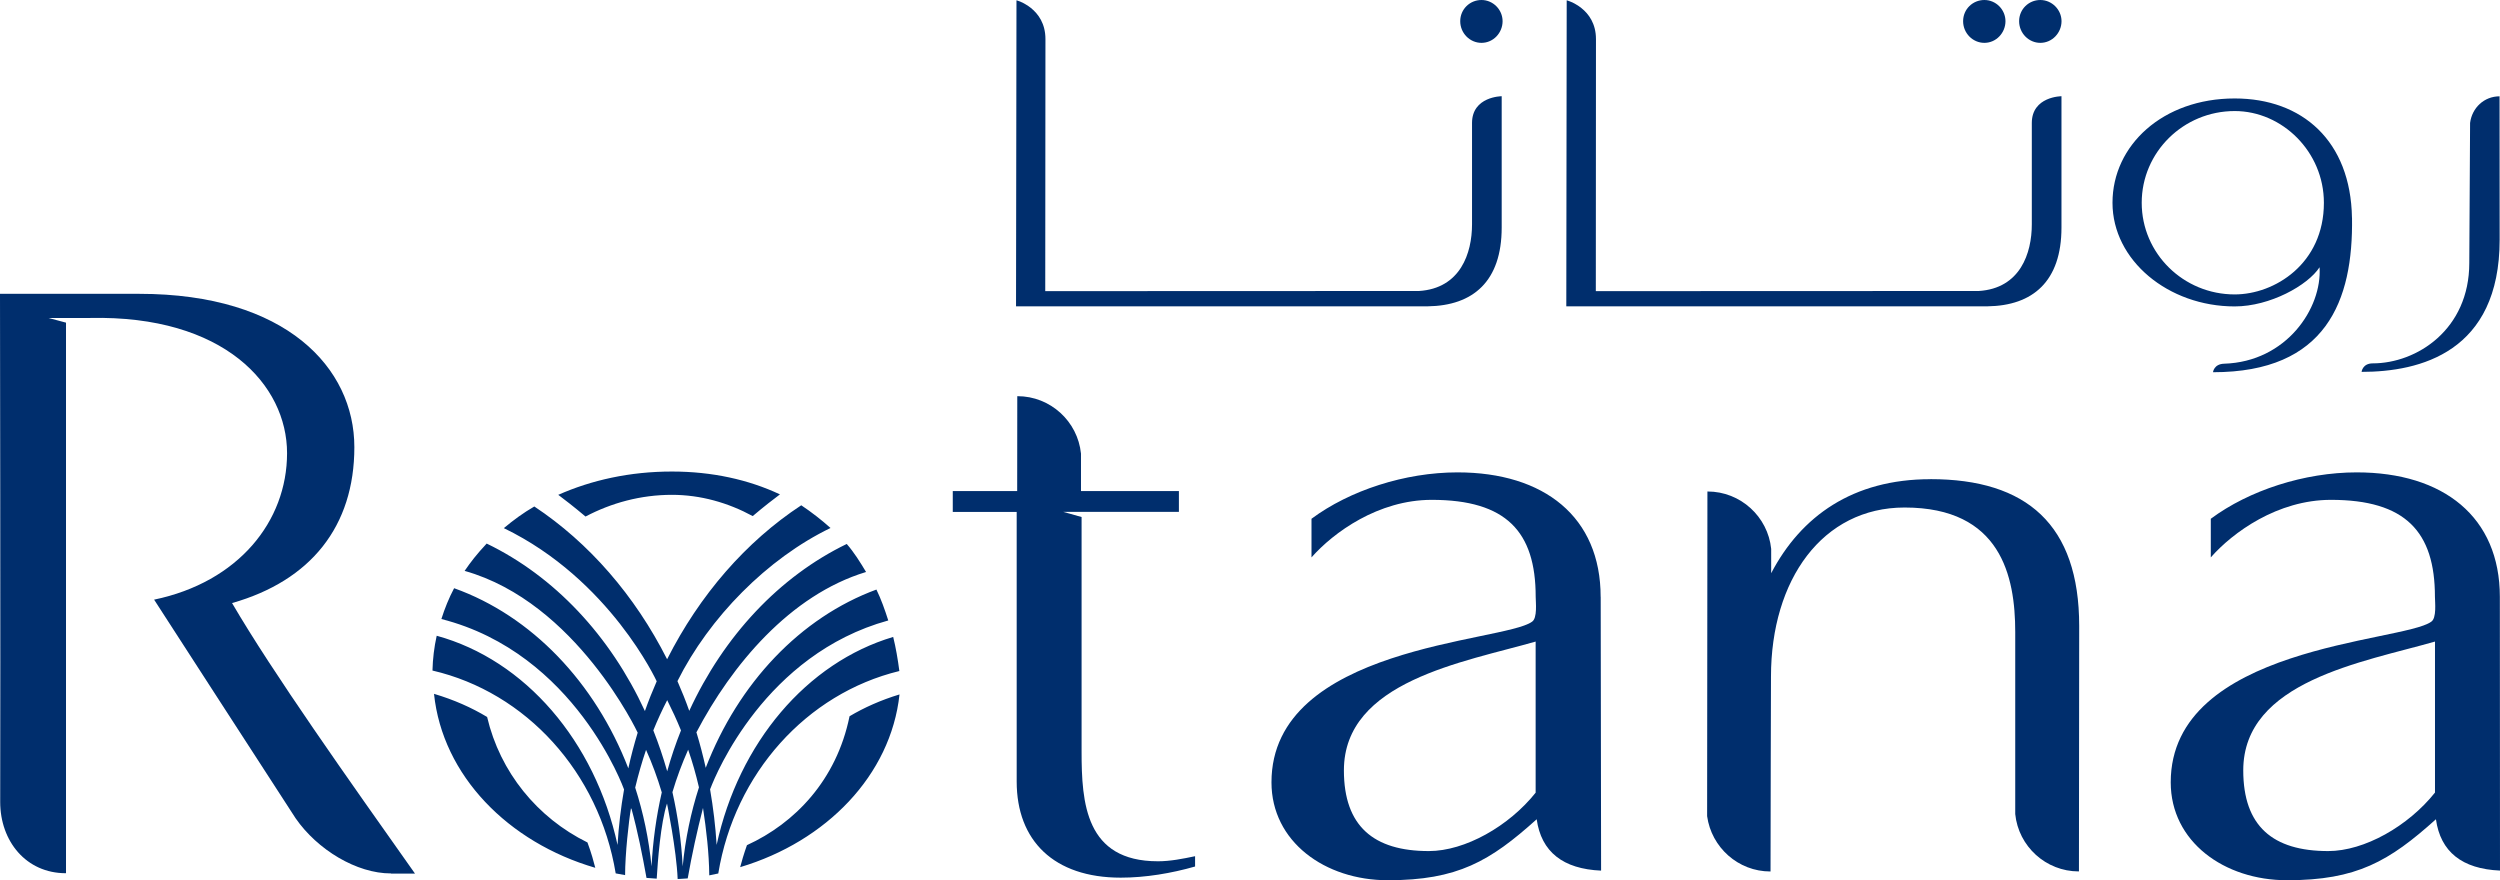
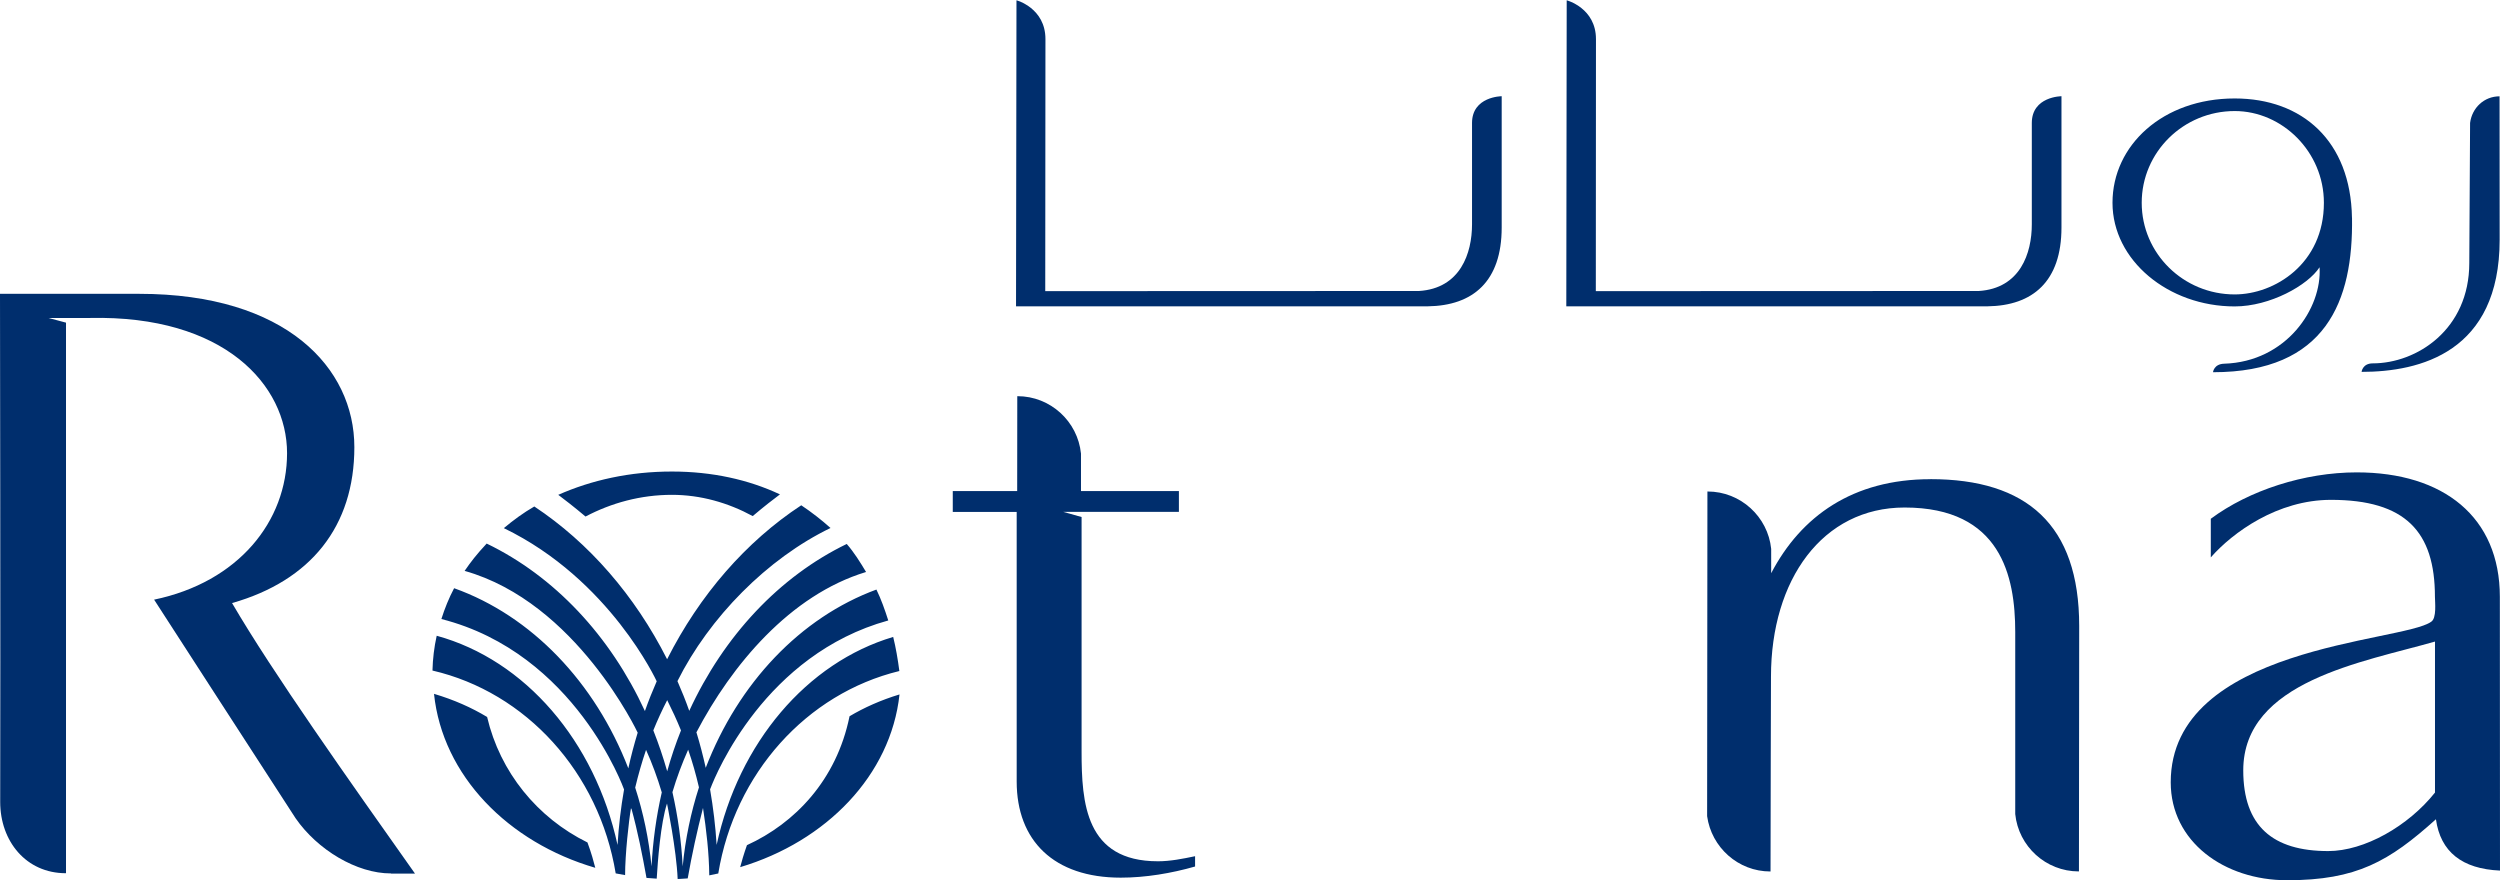
<svg xmlns="http://www.w3.org/2000/svg" id="Layer_2" viewBox="0 0 502.25 176.84">
  <defs>
    <style>.cls-1{fill:#002e6d;}</style>
  </defs>
  <g id="Layer_1-2">
    <g>
-       <path class="cls-1" d="M308.52,159.24c-5.36,6.73-14.18,11.74-21.47,11.74-11.1,0-17.06-5.01-17.06-16.21,0-17.95,24.16-21.75,38.52-25.88v30.35Zm13.05-39.33c0-16.04-11.32-25.01-28.76-25.01-10.55,0-21.66,3.62-29.33,9.32v7.76c4.41-5.01,13.43-11.56,24.15-11.56,14.96,0,20.89,6.37,20.89,19.49,0,1.04,.39,4.31-.76,5.01-5.75,4.14-52.32,4.82-52.32,32.25,0,11.91,10.72,19.67,23.38,19.67,14,0,20.51-3.8,29.9-12.25,.92,6.55,5.29,9.99,12.94,10.32,0,0-.08-48.39-.08-55" />
      <path class="cls-1" d="M46.64,121.15c15.8-4.5,24.55-15.41,24.55-31.32s-13.7-30.8-43.2-30.8H0s.12,73.5,.04,101.96v.11c0,7.92,5.22,14.33,13.18,14.33h.04V64.82l-3.52-.94h8.35c26.91-.59,39.58,13.43,39.58,27.16s-9.81,25.91-26.71,29.43c0,0,24.02,37.16,28.42,43.91,4.39,6.35,12.29,11.1,19.14,11.09,.01,0,.03,0,.03,0l.02,.03h4.8c-13.34-18.87-28.56-40.32-36.74-54.33" />
      <path class="cls-1" d="M489.18,159.24c-5.37,6.73-14.17,11.74-21.45,11.74-11.13,0-17.06-5.01-17.06-16.21,0-17.95,24.14-21.75,38.52-25.88v30.35Zm13.04-39.33c0-16.04-11.31-25.01-28.76-25.01-10.53,0-21.64,3.62-29.31,9.32v7.76c4.4-5.01,13.4-11.56,24.14-11.56,14.95,0,20.89,6.37,20.89,19.49,0,1.04,.39,4.31-.77,5.01-5.74,4.14-52.31,4.82-52.31,32.25,0,11.91,10.72,19.67,23.38,19.67,13.98,0,20.5-3.8,29.9-12.25,.91,6.54,5.26,9.98,12.87,10.31,0,0-.03-52.15-.03-54.99" />
      <path class="cls-1" d="M387.8,96.27c-15.55,0-25.97,7.42-31.97,18.89v-4.89c-.66-6.46-6.14-11.53-12.78-11.53h-.03c0,6.76-.06,65.23-.06,65.23,.87,6.26,6.23,11.11,12.71,11.11h.03c0-9.09,.09-39.14,.09-39.14,0-19.49,10.35-33.98,26.84-33.98,19.35,0,22.23,13.8,22.23,25.01v36.57c.65,6.48,6.14,11.53,12.77,11.53h.03c0-9.08,.05-49.31,.05-49.31,0-20.36-10.55-29.5-29.9-29.5" />
      <path class="cls-1" d="M232.62,173.03c-14.56,0-15.33-11.72-15.33-22.07v-47.09l-3.66-1.03h23.21v-4.19h-19.67v-7.52c-.66-6.48-6.14-11.54-12.77-11.54h-.03c0,5.98-.02,12.39-.02,19.06h-12.94v4.19h12.84v54.16c0,11.9,7.48,19.32,20.9,19.32,4.97,0,10.16-.87,14.94-2.24v-2.07c-2.49,.52-4.98,1.02-7.48,1.02" />
      <path class="cls-1" d="M137.15,174.06c-.26-5.12-.97-10.1-2.06-14.91,.87-2.94,1.94-5.79,3.16-8.54,.86,2.47,1.57,5,2.17,7.57-1.62,5.04-2.74,10.34-3.27,15.88m-5.9-27.33c.84-2.07,1.77-4.09,2.79-6.07,.99,1.98,1.93,4,2.77,6.08-1.06,2.65-1.99,5.39-2.77,8.21-.81-2.82-1.73-5.55-2.79-8.22m-.35,27.36c-.54-5.51-1.66-10.82-3.29-15.86,.62-2.58,1.34-5.12,2.18-7.58,1.24,2.75,2.29,5.61,3.16,8.54-1.1,4.79-1.79,9.79-2.06,14.9m49.79-39.28c-.31-2.37-.7-4.66-1.24-6.85-17.35,5.16-31.03,21.28-35.47,41.78-.23-3.78-.69-7.49-1.31-11.12v-.02h0v-.06c.03-.08,.07-.16,.1-.22,1.06-2.8,10.97-26.85,35.69-33.67-.69-2.17-1.44-4.28-2.38-6.21-15.26,5.62-27.73,18.78-34.29,35.81-.53-2.38-1.14-4.73-1.84-7.03l-.03-.03v-.02s0-.04,0-.05c7.06-13.48,18.8-27.58,34.08-32.21-1.19-1.98-2.4-3.93-3.88-5.63-13.52,6.54-24.7,18.47-31.64,33.53-.71-2.03-1.51-4-2.36-5.94h-.02s.01-.02,.01-.04c6.39-12.78,18.04-24.62,30.75-30.76-1.85-1.65-3.77-3.15-5.88-4.56-11.11,7.3-20.41,18-26.95,30.93-6.47-12.8-15.7-23.41-26.68-30.69-2.21,1.28-4.23,2.76-6.12,4.35,21.33,10.32,30.71,30.77,30.71,30.77-.86,1.95-1.65,3.94-2.37,5.98-6.97-15.13-18.21-27.1-31.79-33.65-2.05,2.2-3.18,3.67-4.43,5.49,22.48,6.33,34.77,32.5,34.77,32.5-.72,2.35-1.35,4.73-1.88,7.17-6.68-17.3-19.48-30.65-35-36.19-1.05,1.98-1.88,4.05-2.56,6.19,26.96,6.86,36.7,34.24,36.7,34.24-.64,3.64-1.08,7.37-1.31,11.15-4.53-20.85-18.57-37.16-36.33-42.03-.51,2.29-.79,4.62-.85,6.99,18.82,4.37,33.47,20.48,36.81,40.75,.63,.12,1.25,.25,1.89,.35,0-4.18,.74-10.92,1.19-13.5,.03,.09,.04,.18,.06,.26,0-.03,.03-.1,.03-.1,1.25,4.56,2.18,9.23,3.02,13.9,.68,.06,1.36,.11,2.05,.15,.21-3.51,.79-11.16,2.07-15.1,0,0,1.9,9.29,2.14,15.17,.26-.02,.52-.03,.78-.04h0c.42-.02,.84-.04,1.24-.08,.84-4.77,1.87-9.47,3.07-14.16,.68,4.46,1.21,9.04,1.26,13.55,.61-.11,1.2-.24,1.81-.38,3.3-20.11,17.75-36.14,36.37-40.67m-45.68-35.4c5.77,0,11.29,1.59,16.23,4.27,2.33-1.98,4.29-3.48,5.47-4.36-6.35-2.98-13.66-4.59-21.71-4.59-8.48,0-16.16,1.73-22.83,4.68,1.21,.9,3.16,2.41,5.48,4.36,5.18-2.73,11.06-4.36,17.37-4.36m35.67,44.49c-2.62,12.85-11,21.5-20.61,25.89-.64,1.81-1.08,3.33-1.36,4.42,17.3-5.17,30.26-18.48,32.01-34.7-3.76,1.14-7.1,2.64-10.05,4.39m-72.8,.14c-3.12-1.88-6.66-3.46-10.67-4.65,1.71,16.4,14.88,29.84,32.4,34.95-.31-1.22-.78-2.96-1.57-5.09-10.08-4.96-17.56-14.13-20.16-25.21" />
      <path class="cls-1" d="M448.95,59.15c-10.3,0-18.68-8.23-18.68-18.41s8.38-18.43,18.68-18.43c9.55,0,17.92,8.18,17.92,18.43,0,12.27-9.92,18.41-17.92,18.41m23.56-15.42c-.26-15.41-9.97-23.95-23.56-23.95-14.41,0-24.55,9.38-24.55,20.96s11.23,20.82,24.55,20.82c7.09,0,14.7-4.24,17.05-7.87,.53,8.24-6.67,19-19.2,19.38-2.04,.07-2.21,1.71-2.21,1.71,22.76,0,28.19-14.36,27.93-31.04" />
      <path class="cls-1" d="M502.17,19.35s0,0,0,0c-3.13,0-5.54,2.32-5.93,5.34,0,0-.16,28.12-.16,28.15,0,13.36-10.55,20.16-19.4,20.16-2.06,0-2.24,1.71-2.24,1.71,11.71,0,27.74-3.93,27.74-26.58,0-.09-.02-25.8-.02-28.79" />
-       <path class="cls-1" d="M297.63,8.61c-2.33,0-4.27-1.94-4.27-4.35s1.94-4.26,4.27-4.26,4.24,1.94,4.24,4.26-1.84,4.35-4.24,4.35" />
-       <path class="cls-1" d="M409.9,8.61c-2.32,0-4.26-1.94-4.26-4.35s1.94-4.26,4.26-4.26,4.26,1.94,4.26,4.26-1.86,4.35-4.26,4.35" />
-       <path class="cls-1" d="M398.66,8.61c-2.33,0-4.27-1.94-4.27-4.35s1.93-4.26,4.27-4.26,4.24,1.94,4.24,4.26-1.85,4.35-4.24,4.35" />
      <path class="cls-1" d="M408.19,24.72v20.36c0,5.77-2.31,12.86-10.66,13.38l-76.93,.03,.03-50.63c0-6.26-5.88-7.8-5.88-7.8l-.08,61.48h84.61c9.12-.12,14.87-5.02,14.87-15.83V19.33s-5.96,.03-5.96,5.39" />
      <path class="cls-1" d="M295.73,24.72v20.36c0,5.77-2.32,12.86-10.66,13.38l-75.08,.03,.04-50.63c0-6.26-5.82-7.8-5.82-7.8l-.09,61.48h82.7c9.13-.12,14.87-5.02,14.87-15.83V19.33s-5.96,.03-5.96,5.39" />
    </g>
  </g>
</svg>